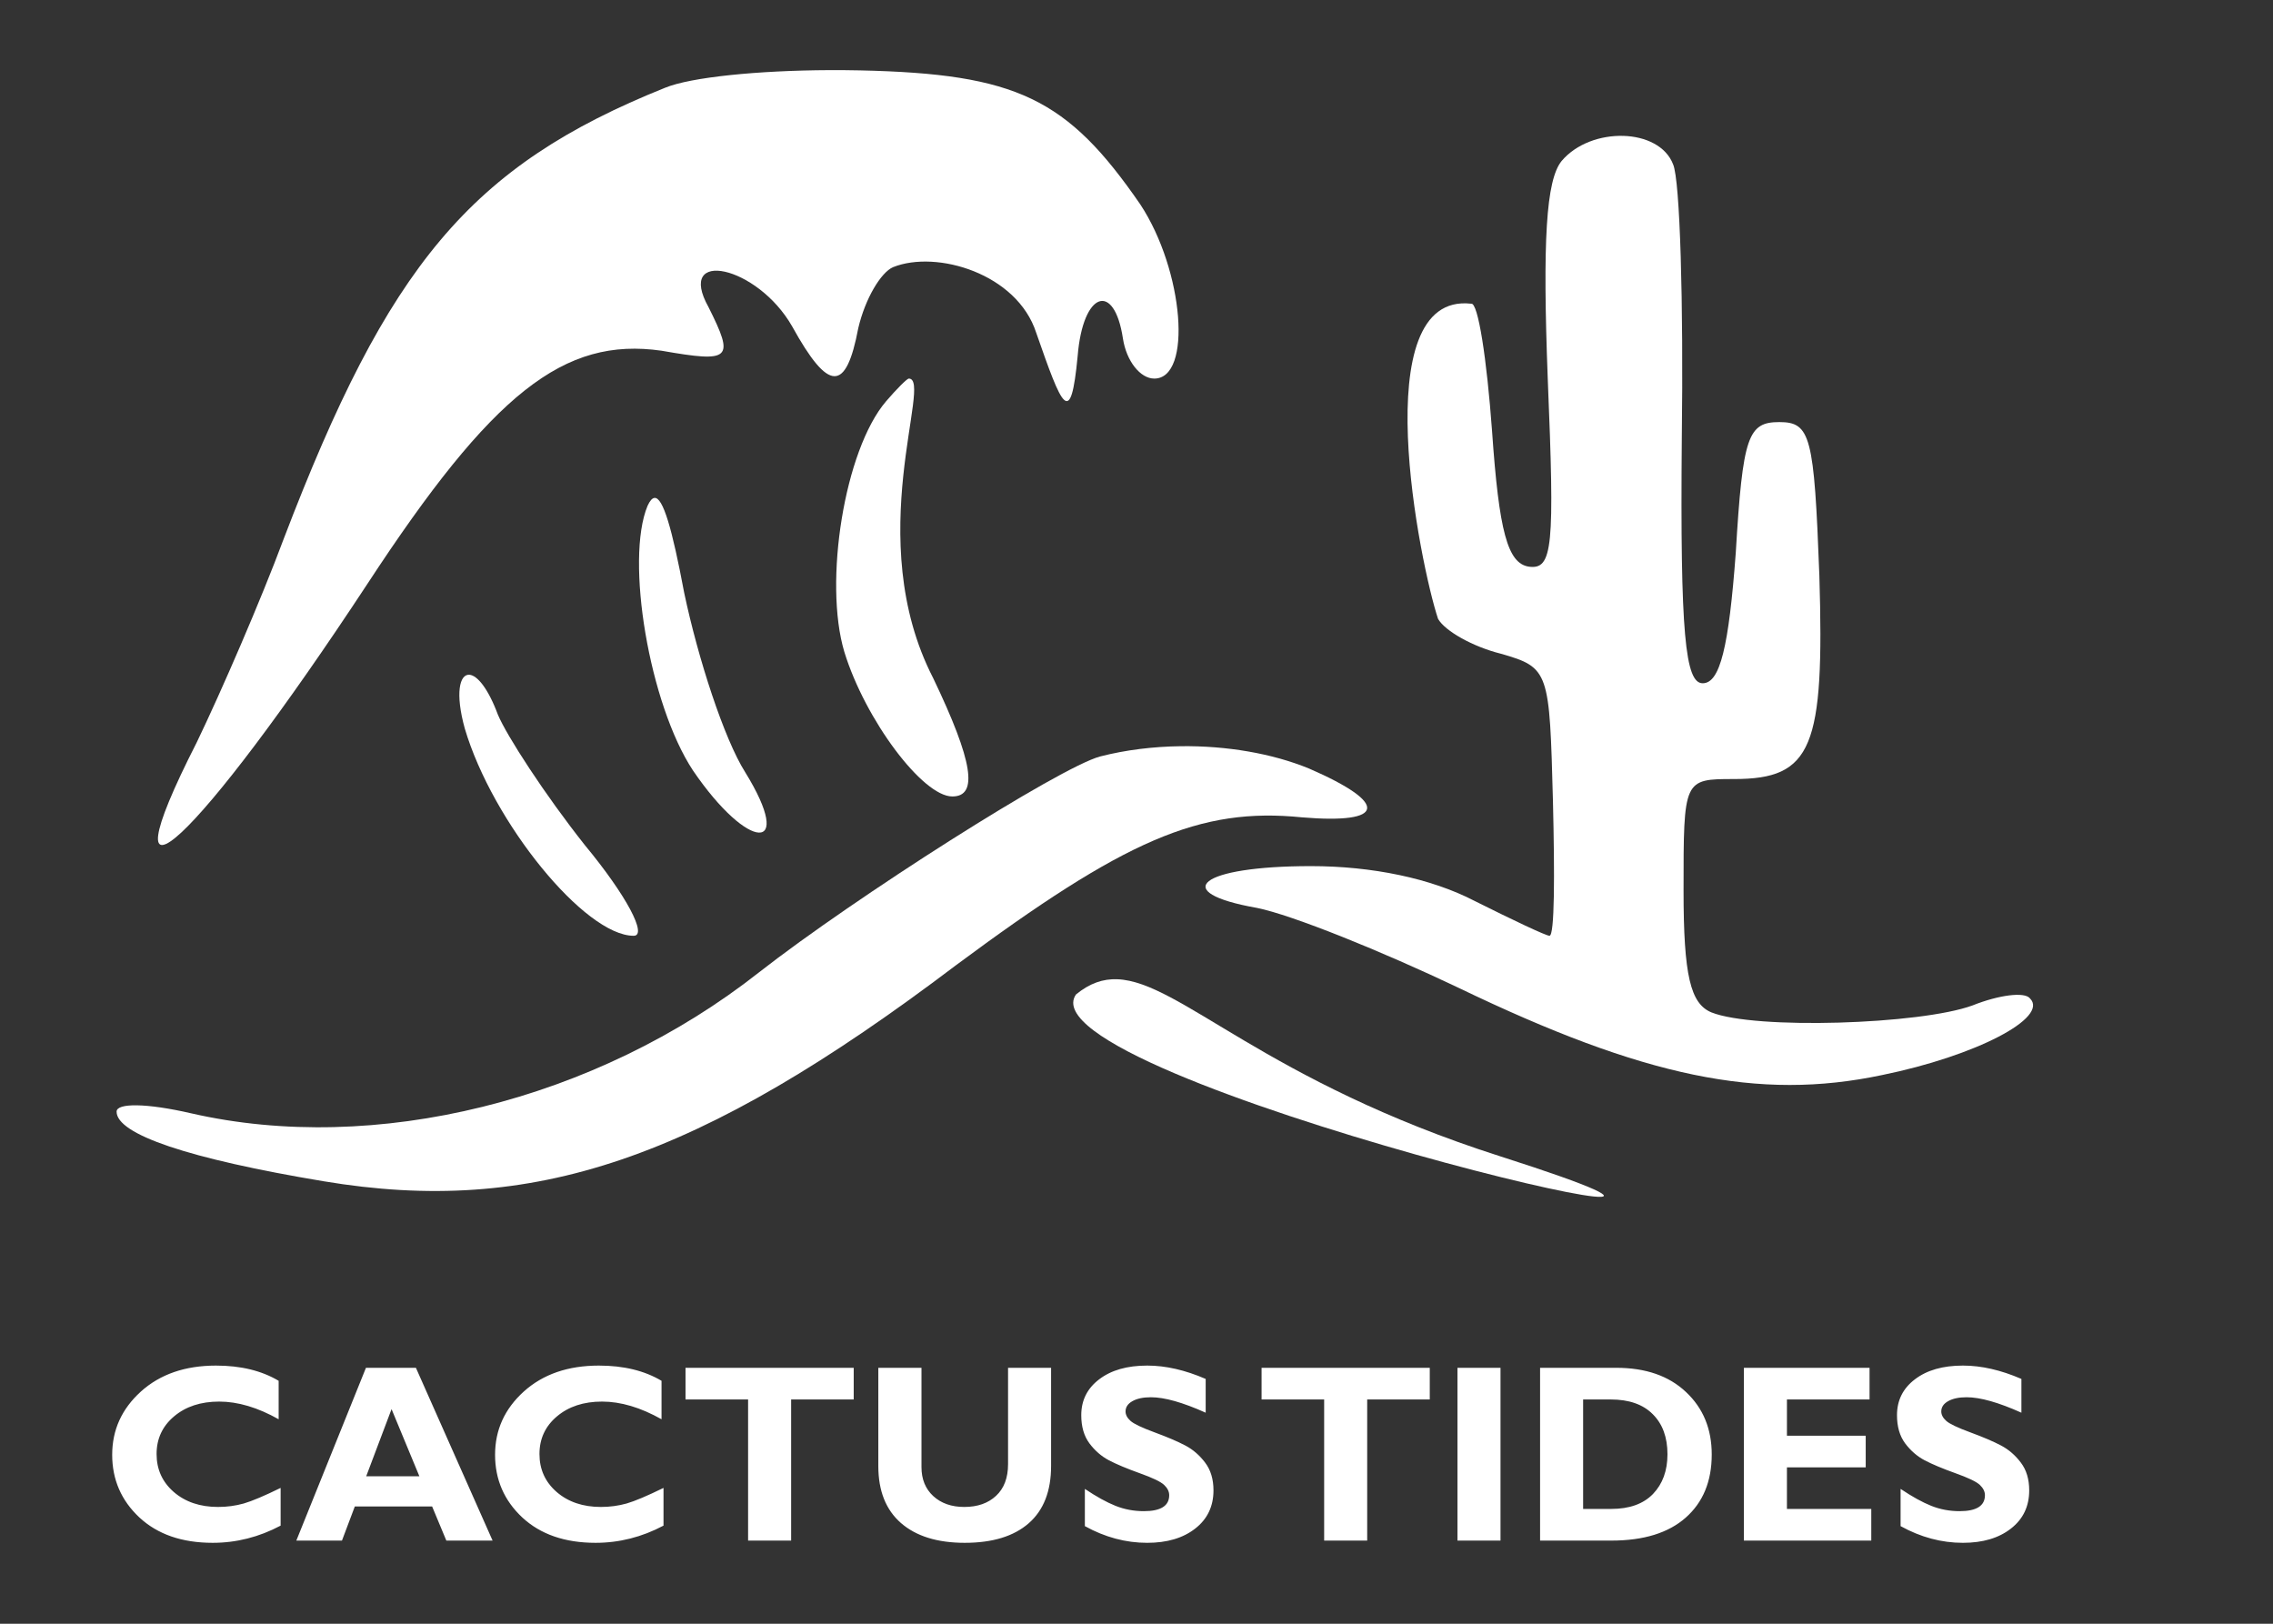
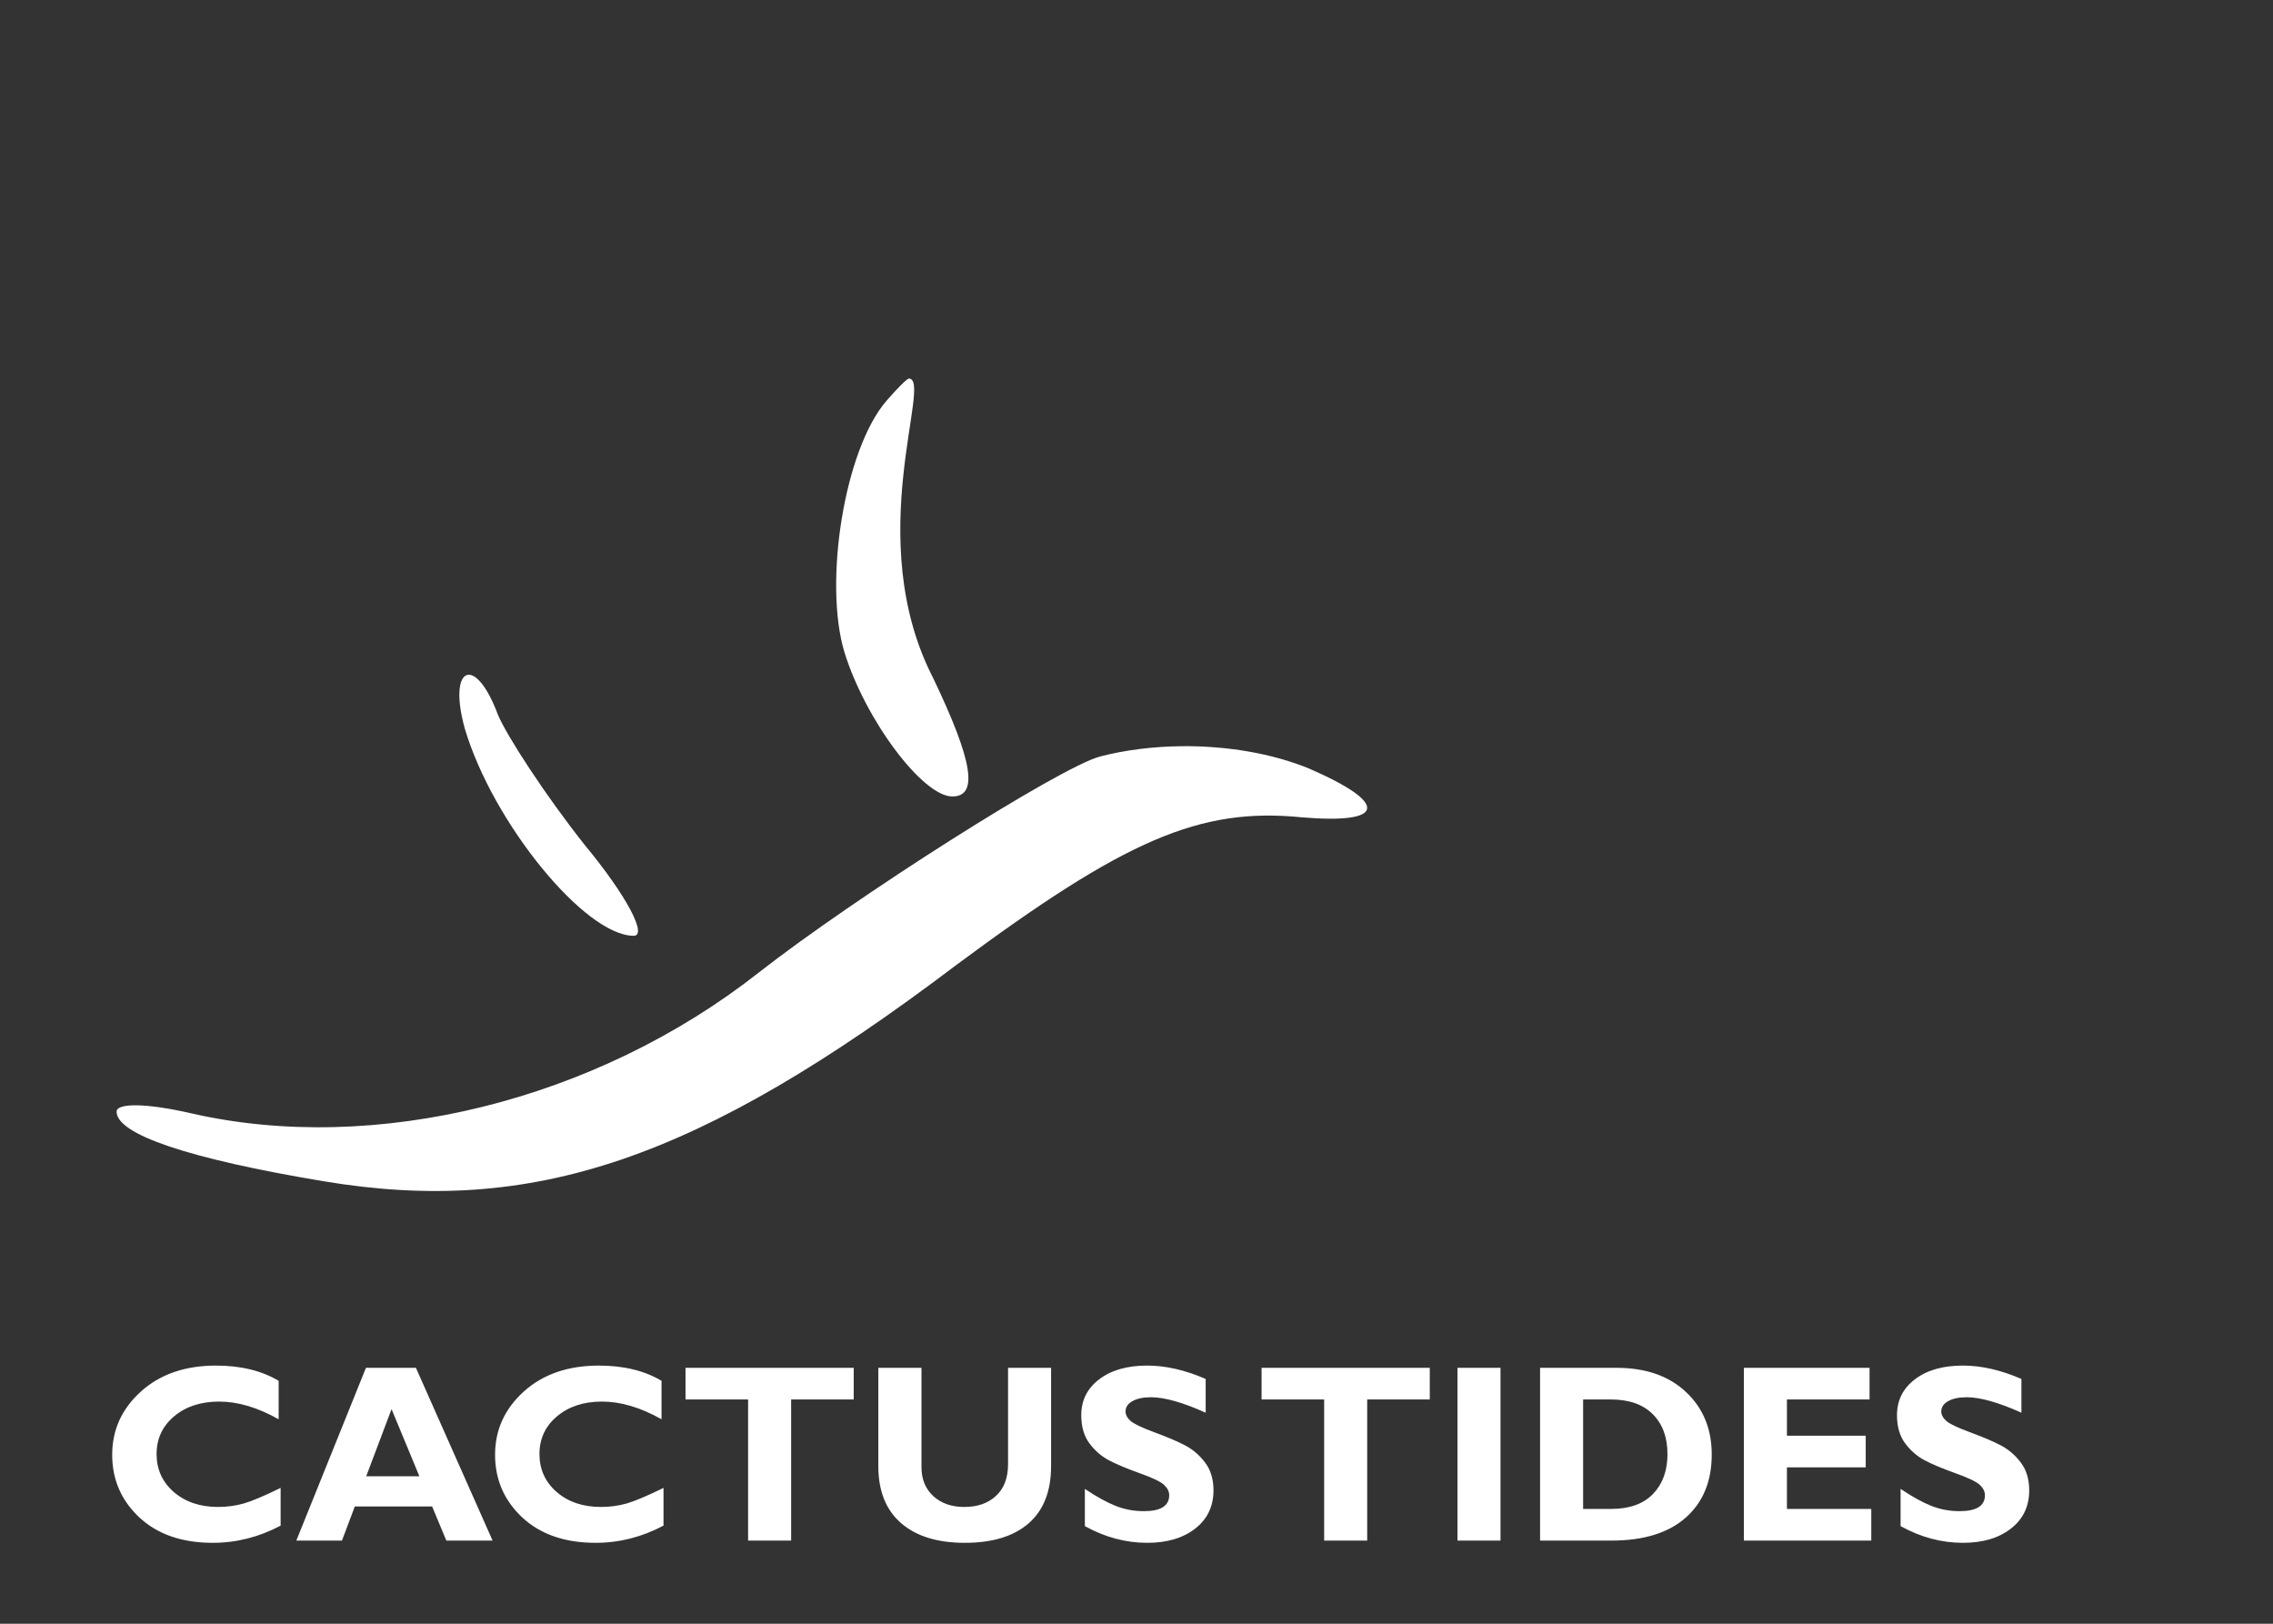
<svg xmlns="http://www.w3.org/2000/svg" id="svg18" preserveAspectRatio="xMidYMid" viewBox="0 0 350 250" height="250pt" width="350pt" version="1.0">
  <rect x="0" y="0" width="350" height="250" fill="#333333" stroke="none" />
  <defs id="defs18" />
-   <path id="path15" style="baseline-shift:baseline;display:inline;overflow:visible;vector-effect:none;fill:#ffffff;enable-background:accumulate;stop-color:#000000;stop-opacity:1" d="m 127.708,10.797 c -10.967,0.051 -21.319,1.077 -25.307,2.719 -30.026,12.064 -42.625,27.346 -58.711,69.437 -3.485,9.383 -9.651,23.592 -13.405,31.367 -15.013,29.49 -0.001,15.549 26.272,-24.397 19.303,-29.49 30.294,-38.069 45.308,-35.924 10.724,1.877 11.261,1.341 7.239,-6.702 -5.094,-9.115 7.507,-6.434 12.869,2.949 5.63,10.188 8.31,10.187 10.187,0.268 1.072,-4.558 3.486,-8.58 5.363,-9.384 6.702,-2.681 19.087,0.994 22.036,10.109 4.021,11.528 5.31,14.824 6.382,3.564 0.804,-9.919 5.629,-11.528 6.97,-2.681 0.536,3.485 2.68,6.166 4.825,6.166 5.898,0 4.558,-16.621 -2.145,-26.808 -11.26,-16.354 -19.035,-20.108 -43.163,-20.644 -1.575,-0.034 -3.153,-0.045 -4.72,-0.038 z" />
-   <path id="path14" style="baseline-shift:baseline;display:inline;overflow:visible;vector-effect:none;fill:#ffffff;enable-background:accumulate;stop-color:#000000;stop-opacity:1" d="m 249.954,20.922 c -3.452,-0.101 -7.206,1.173 -9.485,3.854 -2.413,2.949 -2.949,12.332 -2.145,33.511 1.072,26.005 0.805,29.49 -2.949,28.954 -3.217,-0.536 -4.557,-5.361 -5.629,-20.911 -0.804,-10.992 -2.144,-19.838 -3.217,-19.57 -16.438,-1.854 -7.833,40.341 -5.095,48.524 1.072,1.877 5.362,4.289 9.652,5.361 7.507,2.145 7.506,2.682 8.042,22.789 0.268,11.26 0.268,20.643 -0.536,20.643 -0.536,0 -5.629,-2.412 -11.527,-5.361 -6.702,-3.485 -15.818,-5.363 -25.201,-5.363 -17.158,0 -21.984,4.022 -8.312,6.435 5.362,1.072 19.303,6.701 31.099,12.331 28.418,13.673 46.113,17.426 65.147,13.405 14.477,-2.949 25.736,-8.846 22.787,-11.795 -0.804,-1.072 -4.825,-0.536 -8.846,1.072 -8.043,2.949 -33.512,3.753 -40.214,1.072 -3.217,-1.34 -4.289,-5.631 -4.289,-18.768 0,-17.158 -7.4e-4,-17.158 7.774,-17.158 12.064,0 13.941,-4.826 13.137,-31.367 -0.804,-21.447 -1.34,-23.591 -6.166,-23.591 -4.826,0 -5.631,2.144 -6.703,20.106 -1.072,14.477 -2.412,20.106 -5.093,20.106 -2.681,0 -3.485,-7.506 -3.217,-37.8 0.268,-20.643 -0.268,-39.678 -1.34,-42.091 -1.072,-2.815 -4.223,-4.29 -7.674,-4.39 z" />
  <path id="path13" style="baseline-shift:baseline;display:inline;overflow:visible;vector-effect:none;fill:#ffffff;enable-background:accumulate;stop-color:#000000;stop-opacity:1" d="m 139.935,58.287 c -0.268,0 -1.876,1.61 -3.485,3.486 -6.434,7.507 -9.652,27.881 -6.435,38.604 3.217,10.456 12.064,22.251 16.622,22.251 4.021,0 3.217,-5.362 -2.949,-18.23 -11.063,-21.512 0.044,-46.112 -3.753,-46.112 z" />
-   <path id="path12" style="baseline-shift:baseline;display:inline;overflow:visible;vector-effect:none;fill:#ffffff;enable-background:accumulate;stop-color:#000000;stop-opacity:1" d="m 100.786,76.662 c -0.36,0.03 -0.713,0.434 -1.065,1.197 -3.485,8.311 0.269,30.562 6.971,40.749 8.579,12.6 15.817,12.868 8.042,0.268 -3.217,-5.094 -7.238,-17.426 -9.382,-27.614 -1.885,-10.053 -3.279,-14.707 -4.566,-14.6 z" />
  <path id="path11" style="baseline-shift:baseline;display:inline;overflow:visible;vector-effect:none;fill:#ffffff;enable-background:accumulate;stop-color:#000000;stop-opacity:1" d="m 72.28,103.888 c -1.519,-0.111 -2.217,2.858 -0.709,8.287 4.289,14.477 18.499,31.903 26.005,31.903 2.145,0 -1.072,-6.166 -7.506,-13.941 -6.166,-7.775 -12.064,-16.889 -13.405,-20.106 -1.525,-4.105 -3.204,-6.055 -4.386,-6.142 z" />
  <path id="path10" style="baseline-shift:baseline;display:inline;overflow:visible;vector-effect:none;fill:#ffffff;enable-background:accumulate;stop-color:#000000;stop-opacity:1" d="m 181.796,114.89 c -4.227,0.053 -8.45,0.568 -12.371,1.573 -6.166,1.609 -37.802,21.715 -52.547,33.243 -25.201,19.839 -59.247,28.151 -87.397,21.716 -6.97,-1.609 -11.528,-1.609 -11.528,-0.268 0,3.485 10.992,7.237 31.903,10.723 32.171,5.362 57.639,-3.217 97.317,-33.243 26.005,-19.303 37.534,-24.396 53.351,-22.787 12.868,1.072 13.405,-2.145 1.072,-7.507 -5.697,-2.346 -12.755,-3.539 -19.8,-3.45 z" />
-   <path id="path9" style="baseline-shift:baseline;display:inline;overflow:visible;vector-effect:none;fill:#ffffff;enable-background:accumulate;stop-color:#000000;stop-opacity:1" d="m 172.058,150.772 c -2.227,-0.088 -4.274,0.619 -6.382,2.348 -8.847,12.904 126.591,44.502 65.329,24.913 -36.246,-11.591 -49.296,-26.881 -58.947,-27.261 z" />
  <path id="path8" style="-inkscape-font-specification:'Gill Sans MT Bold';fill:#ffffff;stroke-width:2.92;paint-order:stroke fill markers" d="m 33.271,210.252 c -4.761,0 -8.62,1.333 -11.578,3.999 -2.945,2.666 -4.418,5.91 -4.418,9.731 0,3.821 1.396,7.04 4.189,9.655 2.806,2.603 6.57,3.904 11.292,3.904 3.644,0 7.128,-0.882 10.455,-2.647 v -5.808 c -2.514,1.231 -4.405,2.031 -5.675,2.399 -1.27,0.355 -2.59,0.533 -3.961,0.533 -2.768,0 -5.04,-0.768 -6.817,-2.304 -1.765,-1.536 -2.647,-3.485 -2.647,-5.846 0,-2.349 0.895,-4.278 2.685,-5.789 1.803,-1.523 4.12,-2.285 6.951,-2.285 2.882,0 5.935,0.908 9.16,2.723 v -5.922 c -2.628,-1.562 -5.84,-2.342 -9.636,-2.342 z m 58.957,0 c -4.761,0 -8.62,1.333 -11.578,3.999 -2.945,2.666 -4.418,5.91 -4.418,9.731 0,3.821 1.396,7.04 4.189,9.655 2.806,2.603 6.57,3.904 11.292,3.904 3.644,0 7.128,-0.882 10.455,-2.647 v -5.808 c -2.514,1.231 -4.405,2.031 -5.675,2.399 -1.27,0.355 -2.59,0.533 -3.961,0.533 -2.768,0 -5.04,-0.768 -6.817,-2.304 -1.765,-1.536 -2.647,-3.485 -2.647,-5.846 0,-2.349 0.895,-4.278 2.685,-5.789 1.803,-1.523 4.12,-2.285 6.951,-2.285 2.882,0 5.935,0.908 9.16,2.723 v -5.922 c -2.628,-1.562 -5.84,-2.342 -9.636,-2.342 z m 84.417,0 c -3.085,0 -5.548,0.705 -7.389,2.114 -1.841,1.396 -2.761,3.237 -2.761,5.522 0,1.765 0.419,3.212 1.257,4.342 0.851,1.13 1.854,2 3.009,2.609 1.168,0.609 2.742,1.27 4.723,1.98 1.993,0.711 3.25,1.314 3.771,1.809 0.52,0.495 0.781,1.022 0.781,1.581 0,1.638 -1.301,2.457 -3.904,2.457 -1.536,0 -2.99,-0.273 -4.361,-0.819 -1.371,-0.546 -2.945,-1.416 -4.723,-2.609 v 5.732 c 3.098,1.714 6.297,2.571 9.598,2.571 3.06,0 5.522,-0.73 7.389,-2.19 1.879,-1.46 2.818,-3.421 2.818,-5.884 0,-1.727 -0.432,-3.155 -1.295,-4.285 -0.851,-1.13 -1.866,-2.006 -3.047,-2.628 -1.181,-0.622 -2.755,-1.295 -4.723,-2.019 -1.968,-0.724 -3.206,-1.314 -3.713,-1.771 -0.508,-0.457 -0.762,-0.939 -0.762,-1.447 0,-0.66 0.349,-1.187 1.047,-1.581 0.711,-0.406 1.663,-0.609 2.856,-0.609 2.095,0 4.907,0.793 8.436,2.38 v -5.199 c -3.161,-1.371 -6.164,-2.057 -9.007,-2.057 z m 125.607,0 c -3.085,0 -5.548,0.705 -7.389,2.114 -1.841,1.396 -2.761,3.237 -2.761,5.522 0,1.765 0.419,3.212 1.257,4.342 0.851,1.13 1.854,2 3.009,2.609 1.168,0.609 2.742,1.27 4.723,1.98 1.993,0.711 3.25,1.314 3.771,1.809 0.521,0.495 0.781,1.022 0.781,1.581 0,1.638 -1.301,2.457 -3.904,2.457 -1.536,0 -2.99,-0.273 -4.361,-0.819 -1.371,-0.546 -2.945,-1.416 -4.723,-2.609 v 5.732 c 3.098,1.714 6.297,2.571 9.598,2.571 3.06,0 5.522,-0.73 7.389,-2.19 1.879,-1.46 2.818,-3.421 2.818,-5.884 0,-1.727 -0.432,-3.155 -1.295,-4.285 -0.851,-1.13 -1.866,-2.006 -3.047,-2.628 -1.181,-0.622 -2.755,-1.295 -4.723,-2.019 -1.968,-0.724 -3.206,-1.314 -3.713,-1.771 -0.508,-0.457 -0.762,-0.939 -0.762,-1.447 0,-0.66 0.349,-1.187 1.047,-1.581 0.711,-0.406 1.663,-0.609 2.856,-0.609 2.095,0 4.907,0.793 8.436,2.38 v -5.199 c -3.161,-1.371 -6.164,-2.057 -9.007,-2.057 z m -245.902,0.343 -10.721,26.603 h 7.027 l 1.98,-5.256 h 11.902 l 2.19,5.256 h 7.122 l -11.807,-26.603 z m 49.207,0 v 4.875 h 9.636 v 21.728 h 6.627 v -21.728 h 9.636 v -4.875 z m 29.688,0 v 15.139 c 0,3.809 1.162,6.729 3.485,8.76 2.336,2.031 5.611,3.047 9.826,3.047 4.266,0 7.547,-1.003 9.845,-3.009 2.298,-2.006 3.447,-4.951 3.447,-8.836 v -15.101 h -6.627 v 14.834 c 0,2.107 -0.616,3.732 -1.847,4.875 -1.219,1.143 -2.85,1.714 -4.894,1.714 -1.968,0 -3.561,-0.559 -4.78,-1.676 -1.206,-1.117 -1.809,-2.603 -1.809,-4.456 v -15.291 z m 59.014,0 v 4.875 h 9.636 v 21.728 h 6.627 v -21.728 h 9.636 v -4.875 z m 30.164,0 v 26.603 h 6.627 v -26.603 z m 12.721,0 v 26.603 h 10.988 c 4.951,0 8.76,-1.174 11.426,-3.523 2.679,-2.361 4.018,-5.605 4.018,-9.731 0,-3.936 -1.32,-7.141 -3.961,-9.617 -2.628,-2.488 -6.208,-3.732 -10.74,-3.732 z m 31.383,0 v 26.603 H 288.142 v -4.875 h -12.987 v -6.398 h 12.13 v -4.875 H 275.155 v -5.58 h 12.721 v -4.875 z m -24.756,4.875 h 4.247 c 2.818,0 4.977,0.755 6.475,2.266 1.511,1.498 2.266,3.555 2.266,6.17 0,2.526 -0.743,4.564 -2.228,6.113 -1.485,1.536 -3.631,2.304 -6.437,2.304 h -4.323 z m -183.479,1.485 4.285,10.34 h -8.188 z" />
</svg>